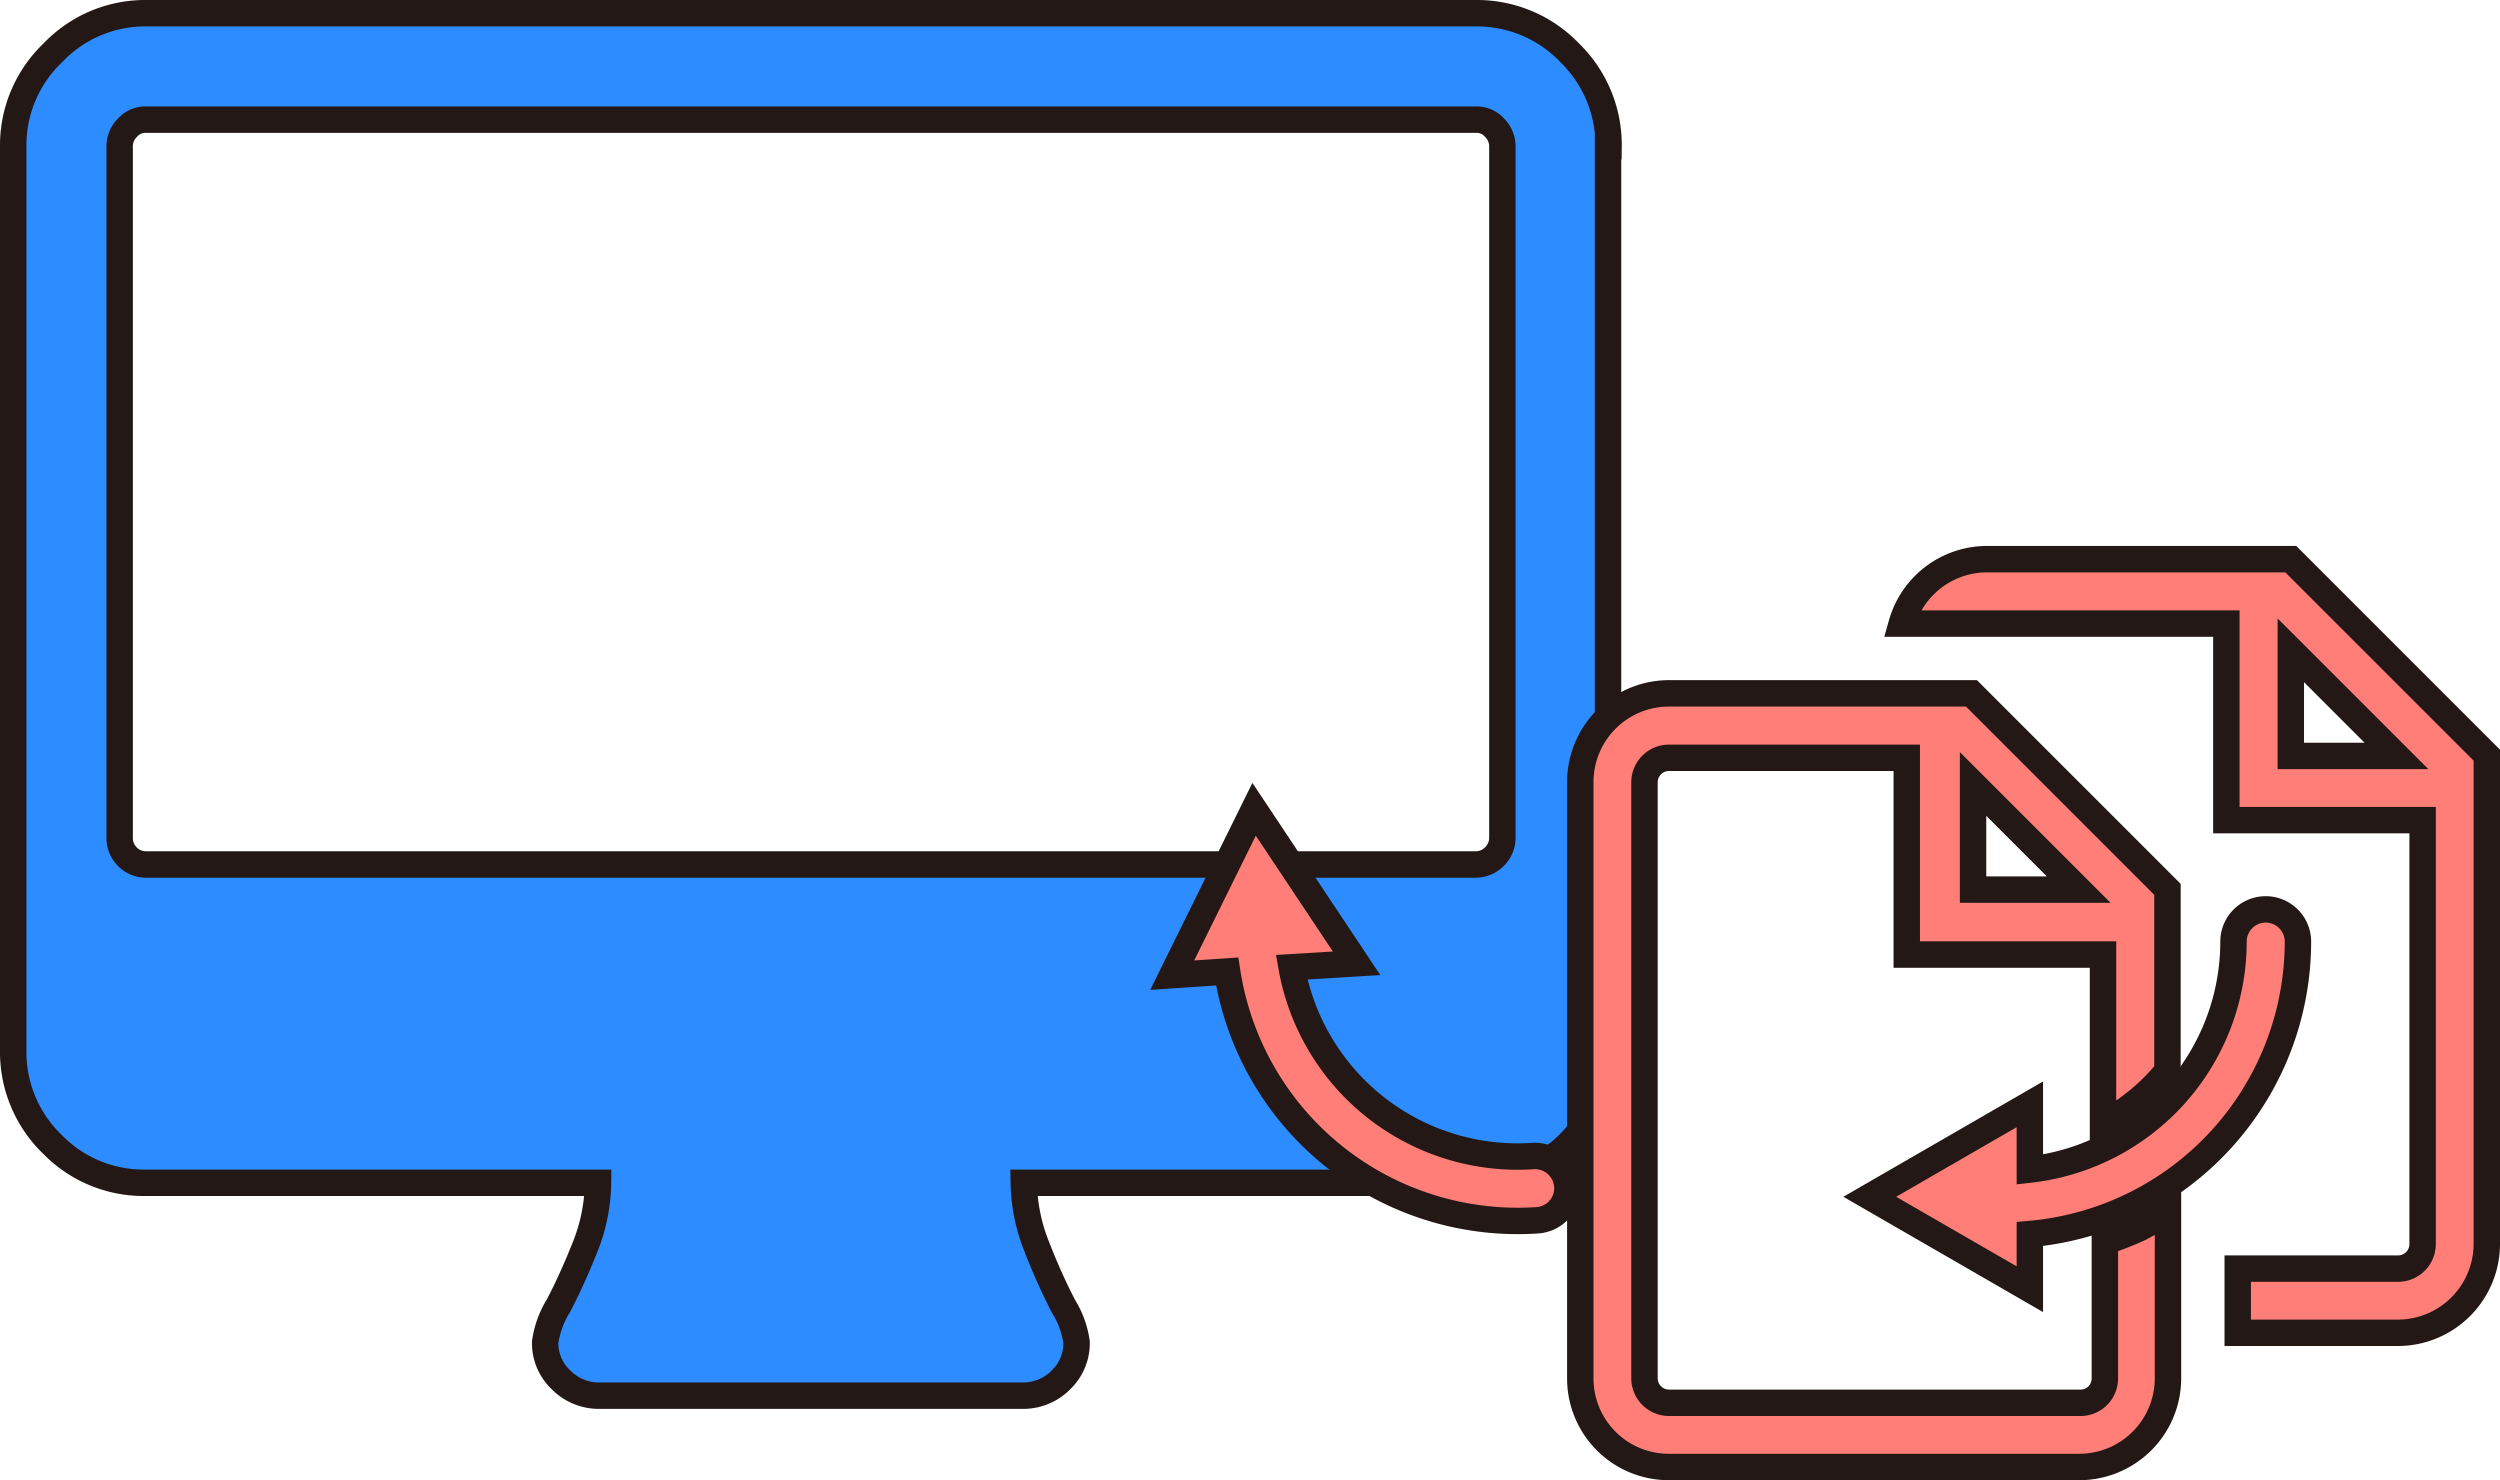
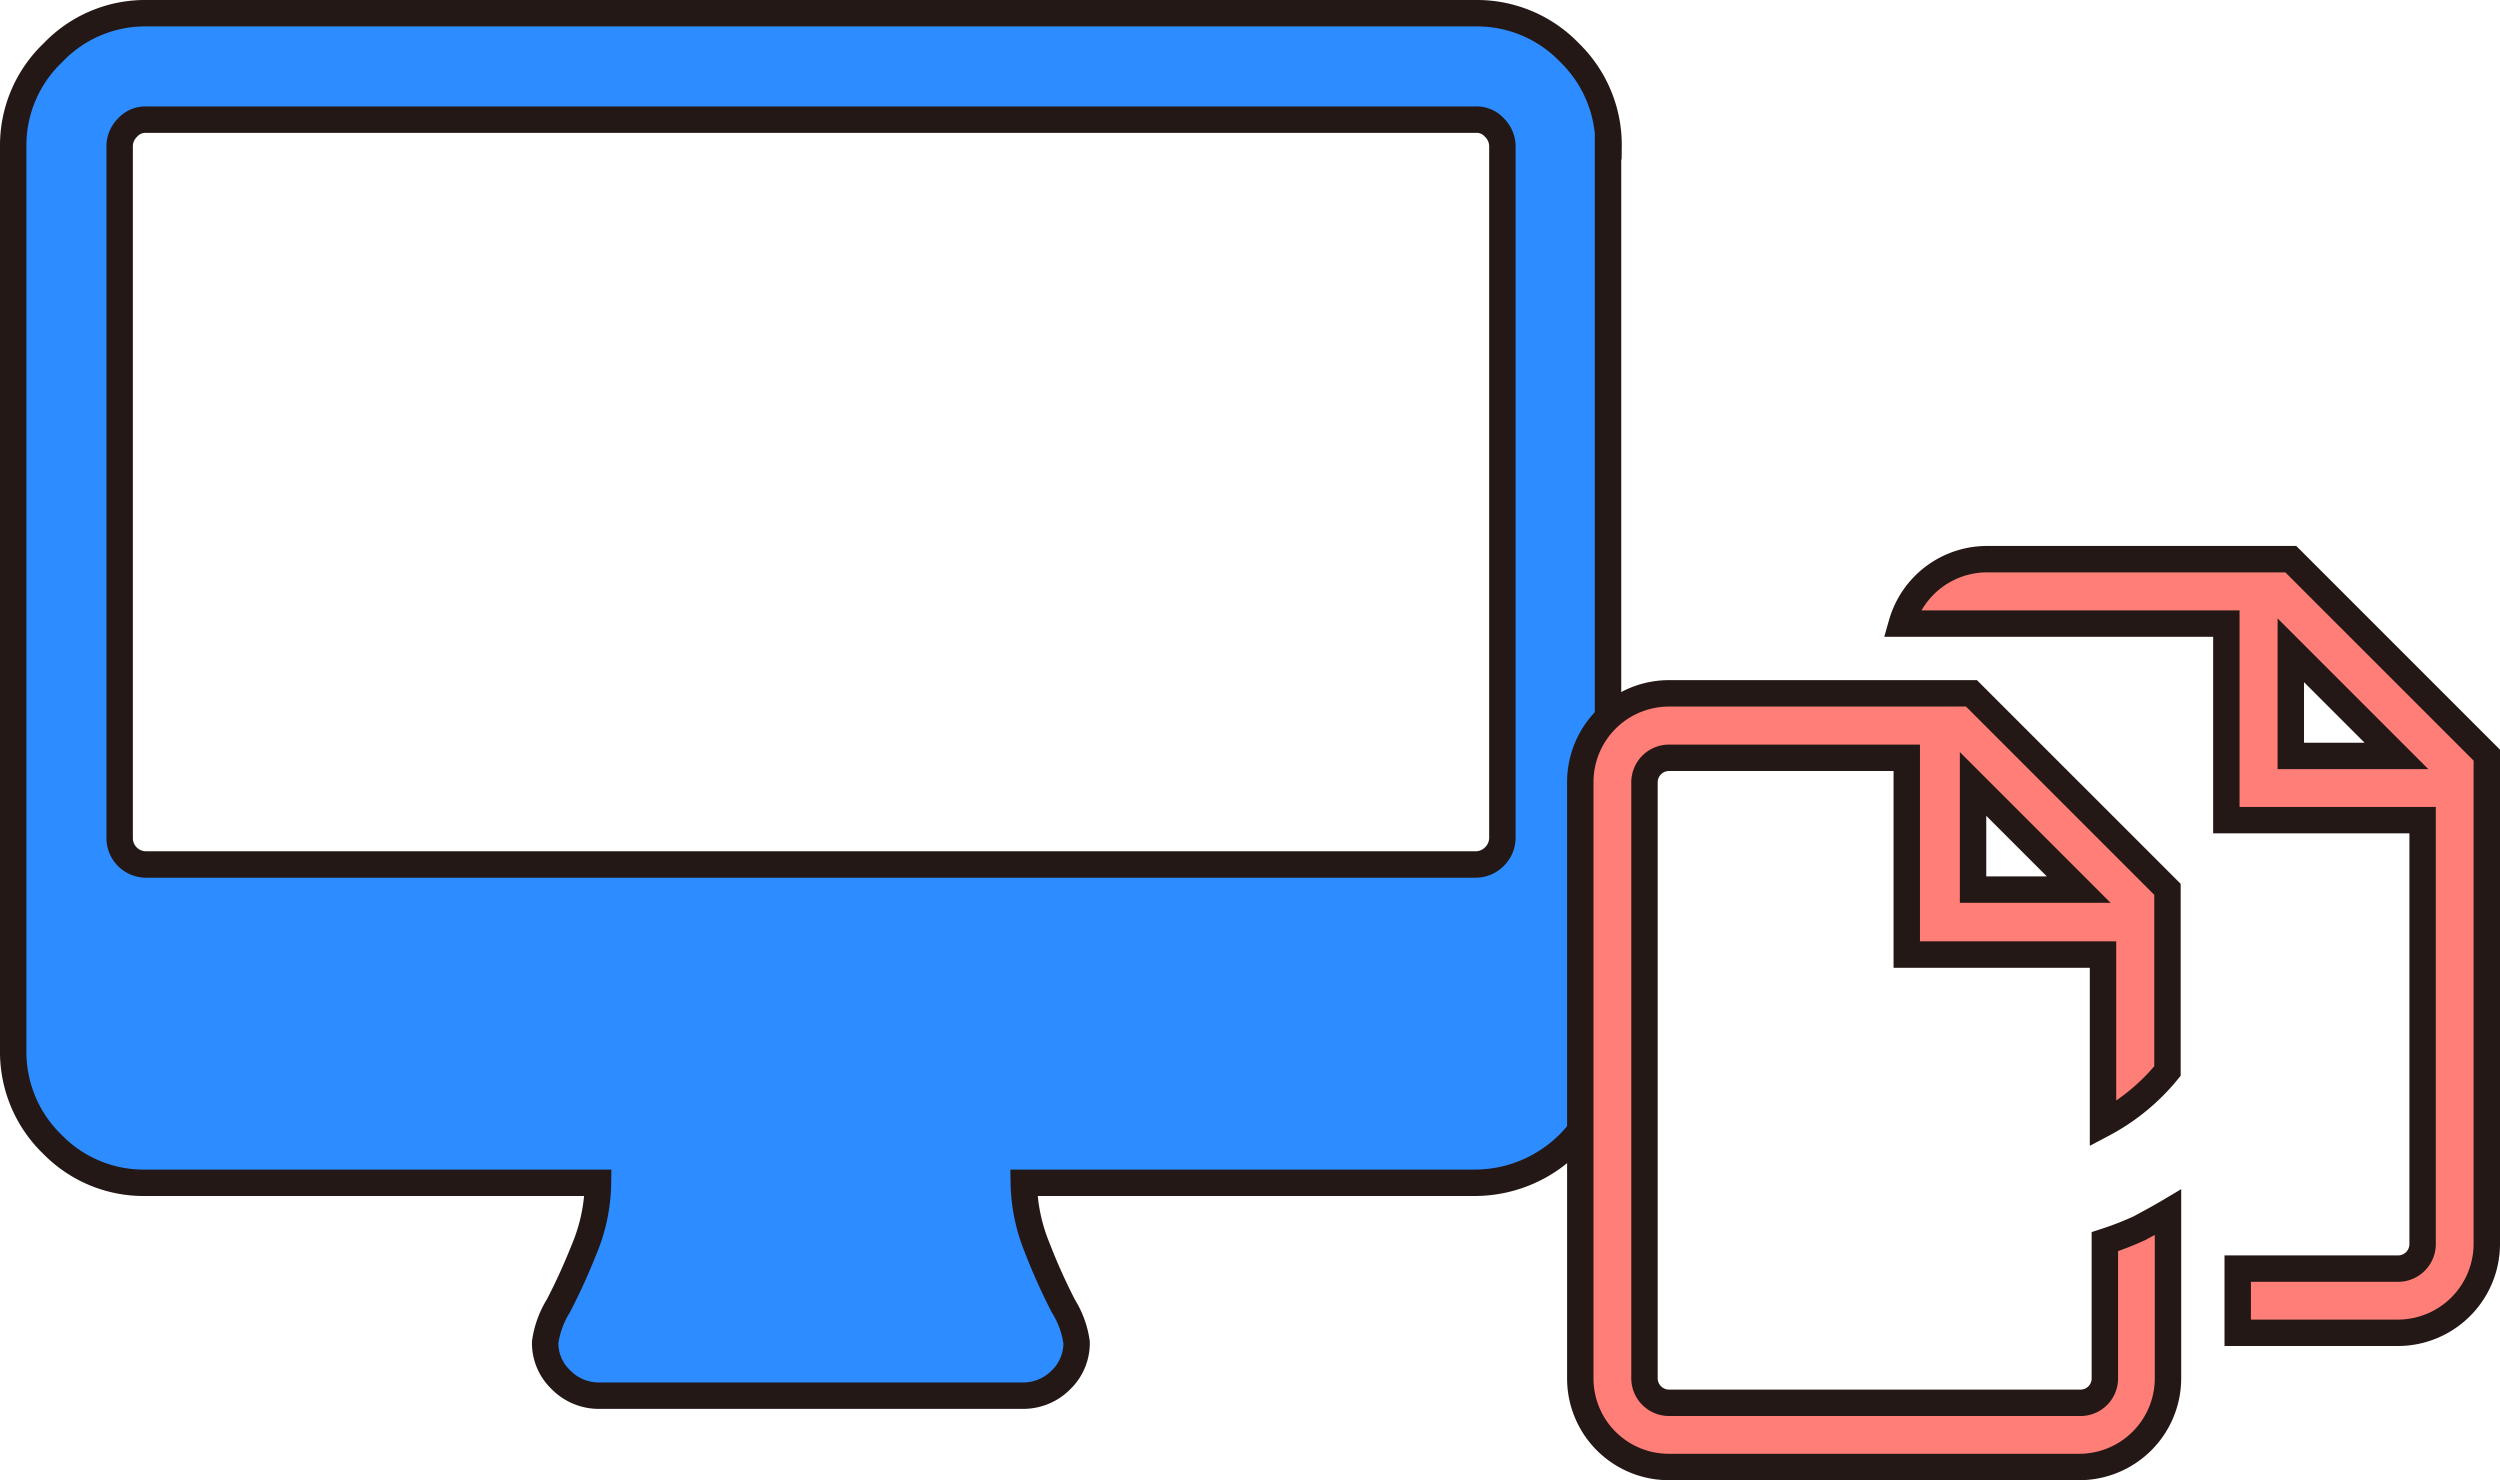
<svg xmlns="http://www.w3.org/2000/svg" id="it" viewBox="0 0 94.65 56.04">
  <defs>
    <style>.cls-1{fill:#2d8cff;}.cls-1,.cls-2{stroke:#231815;stroke-miterlimit:10;}.cls-2{fill:#ff7e78;}</style>
  </defs>
  <title>p1</title>
  <path class="cls-1" d="M56.88,31.72V5.54a1,1,0,0,0-.3-.71.91.91,0,0,0-.71-.3H5.54a.91.91,0,0,0-.71.3,1,1,0,0,0-.3.71V31.73a1,1,0,0,0,1,1H55.87a1,1,0,0,0,.71-.3,1,1,0,0,0,.3-.71Zm4-26.18V39.78a5.05,5.05,0,0,1-5,5H38.76a6.78,6.78,0,0,0,.5,2.44,23,23,0,0,0,1,2.23,3.51,3.51,0,0,1,.5,1.37,1.93,1.93,0,0,1-.59,1.42,2,2,0,0,1-1.42.6H22.65a2,2,0,0,1-1.42-.61,1.91,1.91,0,0,1-.59-1.41,3.55,3.55,0,0,1,.5-1.38c.33-.63.67-1.37,1-2.2a6.71,6.71,0,0,0,.5-2.46H5.54A4.82,4.82,0,0,1,2,43.34,4.86,4.86,0,0,1,.5,39.78V5.54A4.84,4.84,0,0,1,2,2,4.82,4.82,0,0,1,5.54.5H55.87A4.86,4.86,0,0,1,59.43,2,4.87,4.87,0,0,1,60.9,5.54Z" />
  <path class="cls-2" d="M86.73,21.17H75.26A3.36,3.36,0,0,0,72,23.61H84.29v7.44h7.43V47.1a.93.93,0,0,1-.93.93H84.72v2.43h6.07a3.37,3.37,0,0,0,3.36-3.36V28.59Zm0,7.45v-4l4,4Z" />
  <path class="cls-2" d="M81,46.5a12.24,12.24,0,0,1-1.31.51v5.18a.92.92,0,0,1-.92.92H63.19a.93.93,0,0,1-.93-.92V29.61a.93.93,0,0,1,.93-.92h9v7.45h7.43v6.41a7.93,7.93,0,0,0,2.44-2V33.67l-7.42-7.42H63.19a3.36,3.36,0,0,0-3.36,3.36V52.19a3.35,3.35,0,0,0,3.36,3.35H78.72a3.36,3.36,0,0,0,3.36-3.35V45.9C81.71,46.12,81.33,46.32,81,46.5Zm-6.3-16.82,4,4h-4Z" />
-   <path class="cls-2" d="M87,35.65a1.22,1.22,0,0,0-2.44,0,8.69,8.69,0,0,1-7.71,8.63V41.81l-6.06,3.5,6.06,3.5V46.72A11.12,11.12,0,0,0,87,35.65Z" />
-   <path class="cls-2" d="M58.2,46.2a1.22,1.22,0,0,0,1.14-1.29A1.23,1.23,0,0,0,58,43.77a8.69,8.69,0,0,1-9.1-7.15l2.46-.15-3.88-5.83-3.1,6.28,2.08-.14A11.13,11.13,0,0,0,58.2,46.2Z" />
</svg>